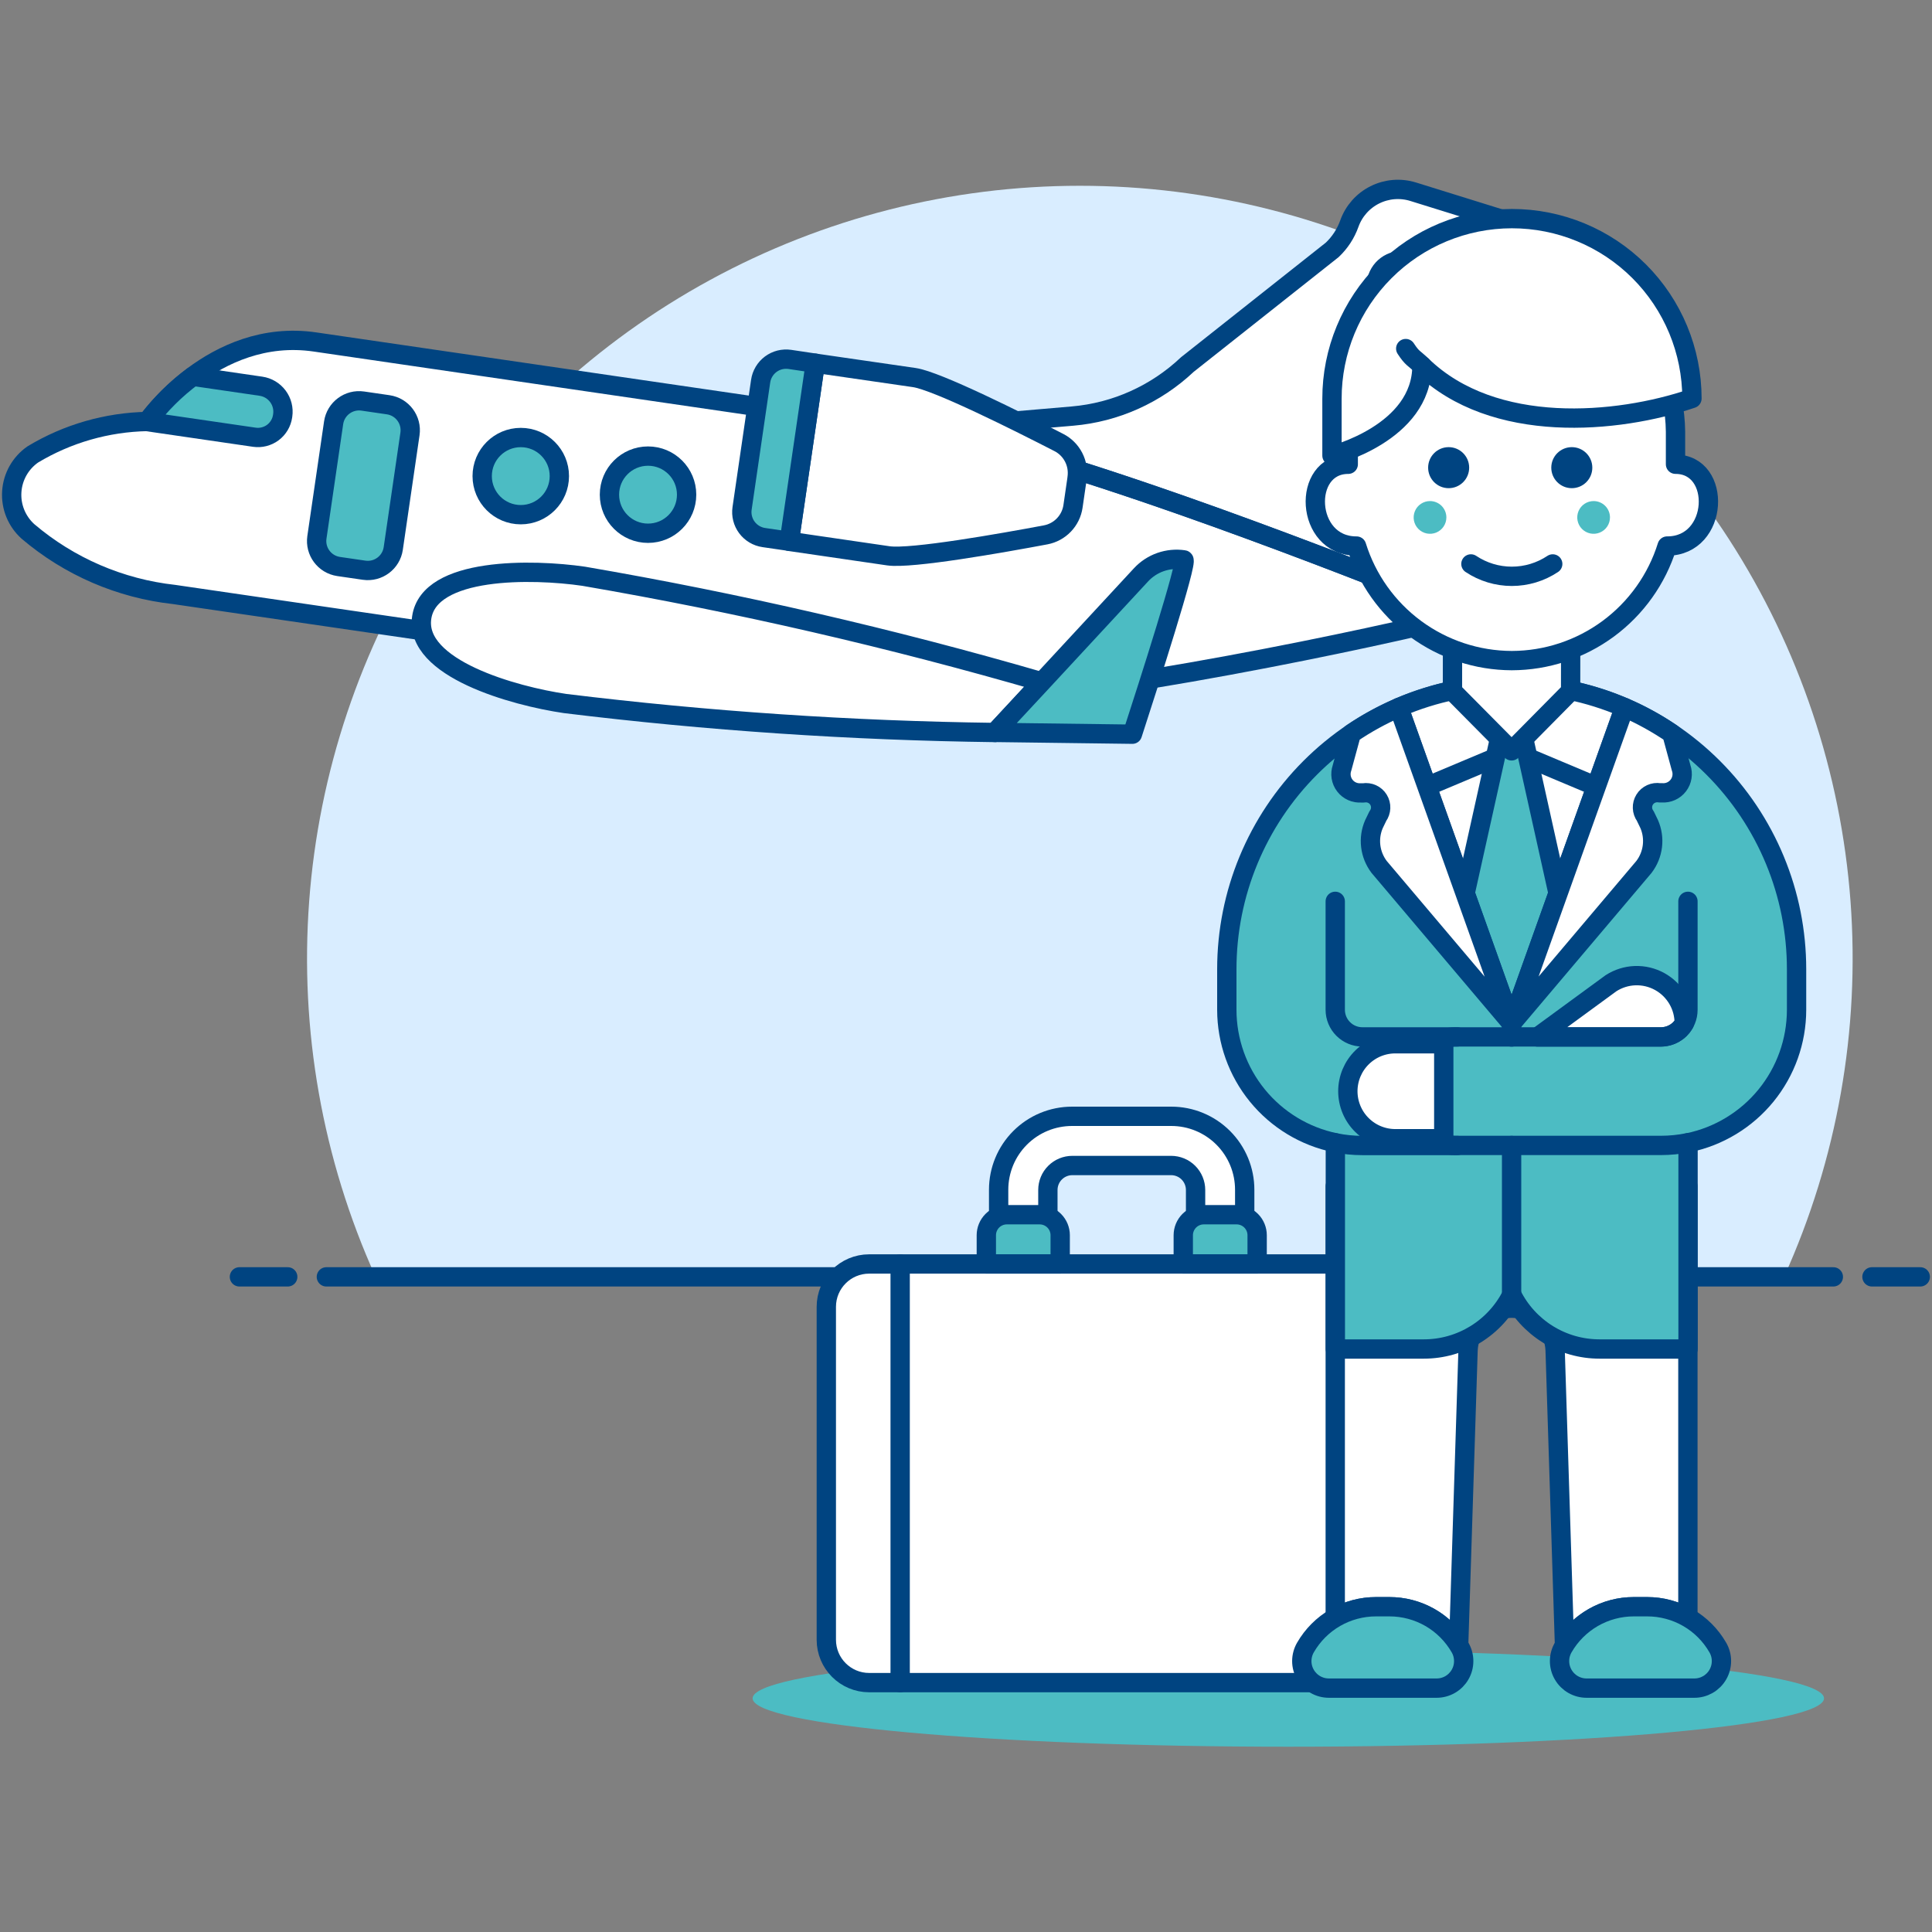
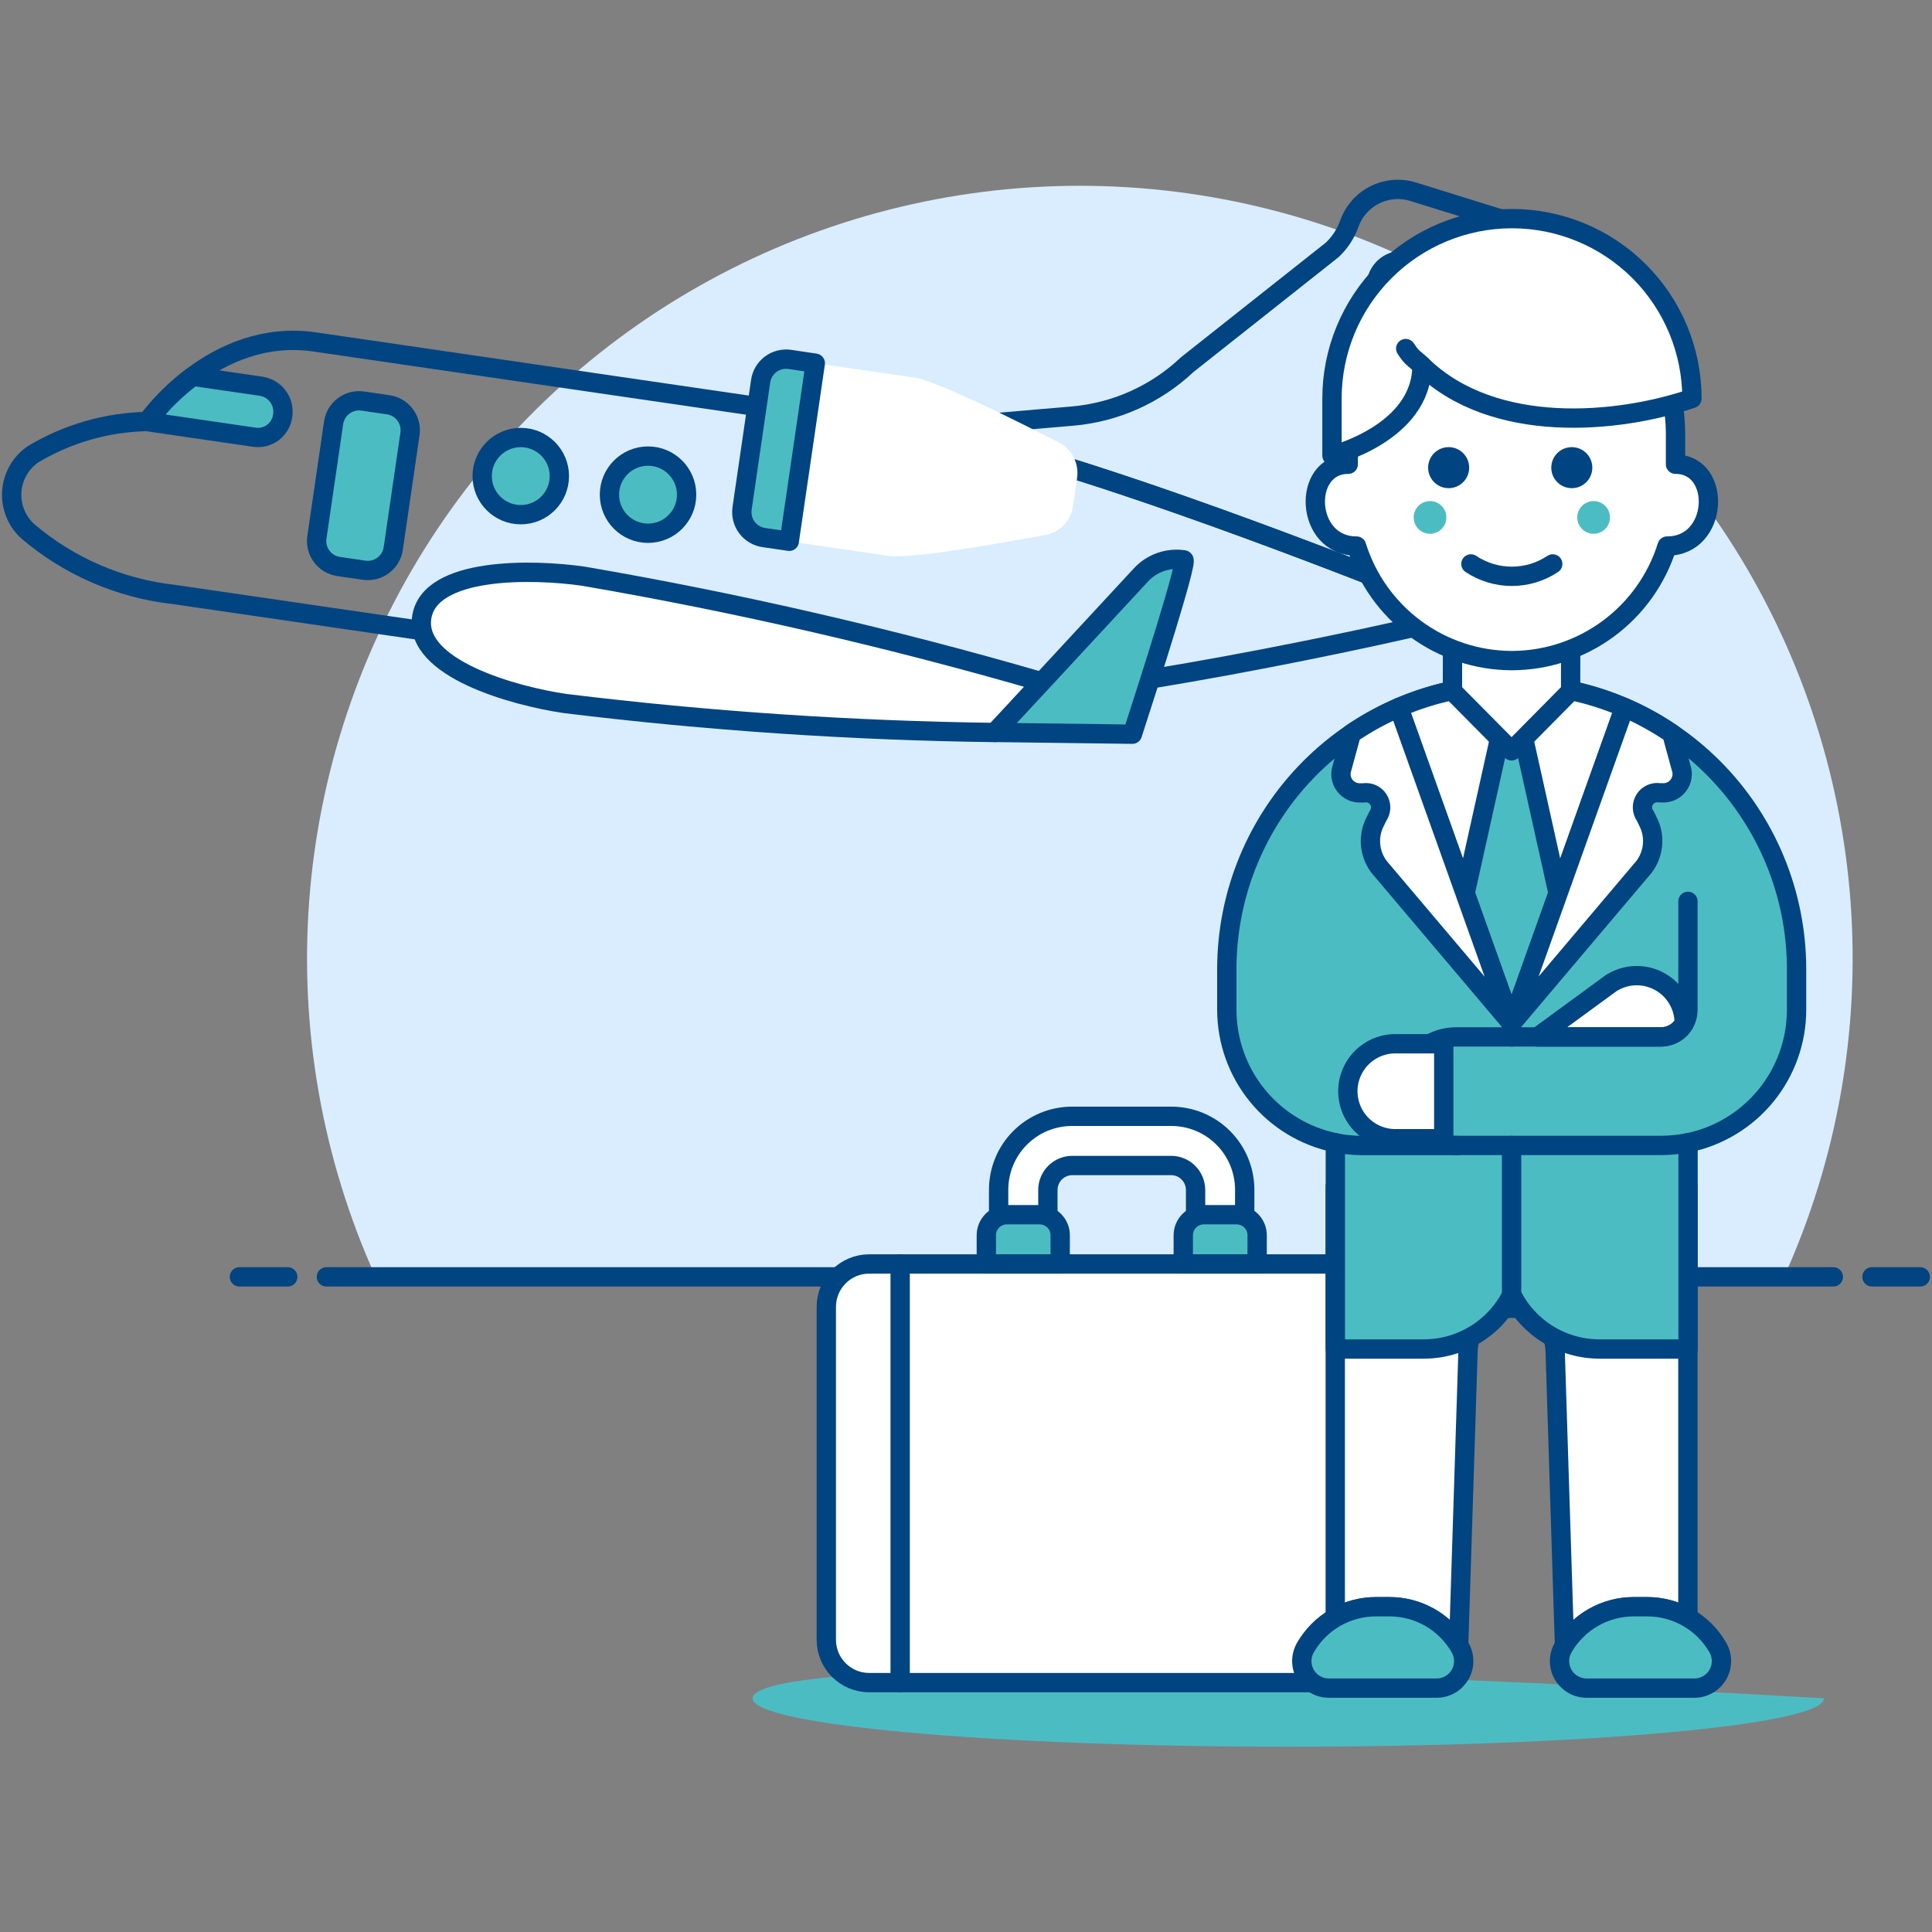
<svg xmlns="http://www.w3.org/2000/svg" fill="none" viewBox="0 0 100 100">
  <rect x="0" y="0" width="100" height="100" fill="#808080" stroke="none" />
  <path fill="#d9edff" d="M92.342 66.09C95.096 59.998 96.278 53.312 95.782 46.645C95.285 39.978 93.125 33.542 89.5 27.924C85.874 22.307 80.899 17.688 75.028 14.49C69.157 11.291 62.578 9.616 55.892 9.616C49.206 9.616 42.627 11.291 36.757 14.49C30.886 17.688 25.91 22.307 22.284 27.924C18.659 33.542 16.499 39.978 16.003 46.645C15.506 53.312 16.689 59.998 19.442 66.09H92.342Z" />
  <path stroke="#004481" stroke-linecap="round" stroke-linejoin="round" d="M16.893 66.09H94.893" />
  <path stroke="#004481" stroke-linecap="round" stroke-linejoin="round" d="M12.393 66.09H14.893" />
  <path stroke="#004481" stroke-linecap="round" stroke-linejoin="round" d="M96.893 66.09H99.393" />
-   <path fill="#4cbcc3" d="M66.683 90.41C81.997 90.41 94.411 89.289 94.411 87.906C94.411 86.523 81.997 85.402 66.683 85.402C51.369 85.402 38.955 86.523 38.955 87.906C38.955 89.289 51.369 90.41 66.683 90.41Z" />
-   <path fill="#ffffff" d="M46.442 36.231C51.657 36.992 67.397 33.807 73.452 32.407C73.626 32.367 73.782 32.273 73.898 32.138C74.015 32.003 74.085 31.834 74.098 31.657C74.111 31.479 74.067 31.302 73.973 31.151C73.878 31 73.738 30.883 73.572 30.818C67.935 28.577 54.024 23.211 47.8 22.3L16.3 17.7C11.031 16.931 7.627 21.816 7.627 21.816C5.536 21.855 3.492 22.442 1.7 23.52C1.384 23.739 1.122 24.026 0.933 24.36C0.744 24.695 0.633 25.068 0.609 25.451C0.584 25.835 0.647 26.219 0.792 26.575C0.937 26.93 1.161 27.249 1.446 27.506C3.585 29.326 6.22 30.462 9.012 30.77L33.612 34.359L46.442 36.231Z" />
-   <path fill="#ffffff" d="M83.953 15.133C83.629 14.449 83.166 13.84 82.594 13.344C82.023 12.848 81.355 12.476 80.632 12.252L73.142 9.923C72.485 9.72 71.775 9.778 71.16 10.086C70.546 10.393 70.073 10.926 69.842 11.574C69.658 12.091 69.354 12.557 68.955 12.934L61.455 18.87C59.833 20.404 57.739 21.344 55.515 21.536L47.368 22.236L47.8 22.299C53.541 23.137 65.811 27.763 72.1 30.235L80 14.557L83.953 15.133Z" />
+   <path fill="#4cbcc3" d="M66.683 90.41C81.997 90.41 94.411 89.289 94.411 87.906C51.369 85.402 38.955 86.523 38.955 87.906C38.955 89.289 51.369 90.41 66.683 90.41Z" />
  <path stroke="#004481" stroke-linecap="round" stroke-linejoin="round" d="M83.953 15.133C83.629 14.449 83.166 13.84 82.594 13.344C82.023 12.848 81.355 12.476 80.632 12.252L73.142 9.923C72.485 9.72 71.775 9.778 71.16 10.086C70.546 10.393 70.073 10.926 69.842 11.574C69.658 12.091 69.354 12.557 68.955 12.934L61.455 18.87C59.833 20.404 57.739 21.344 55.515 21.536L47.368 22.236L47.8 22.299C53.541 23.137 65.811 27.763 72.1 30.235L80 14.557L83.953 15.133Z" />
  <path stroke="#004481" stroke-linecap="round" stroke-linejoin="round" d="M46.442 36.231C51.657 36.992 67.397 33.807 73.452 32.407C73.626 32.367 73.782 32.273 73.898 32.138C74.015 32.003 74.085 31.834 74.098 31.657C74.111 31.479 74.067 31.302 73.973 31.151C73.878 31 73.738 30.883 73.572 30.818C67.935 28.577 54.024 23.211 47.8 22.3L16.3 17.7C11.031 16.931 7.627 21.816 7.627 21.816C5.536 21.855 3.492 22.442 1.7 23.52C1.384 23.739 1.122 24.026 0.933 24.36C0.744 24.695 0.633 25.068 0.609 25.451C0.584 25.835 0.647 26.219 0.792 26.575C0.937 26.93 1.161 27.249 1.446 27.506C3.585 29.326 6.22 30.462 9.012 30.77L33.612 34.359L46.442 36.231Z" />
  <path fill="#4cbcc3" d="M13.165 22.631C13.503 22.68 13.847 22.593 14.122 22.389C14.396 22.184 14.578 21.879 14.627 21.541L14.633 21.5C14.684 21.151 14.594 20.796 14.383 20.513C14.172 20.23 13.857 20.042 13.508 19.991L9.988 19.477C9.091 20.14 8.296 20.931 7.627 21.823L13.165 22.631Z" />
  <path stroke="#004481" stroke-linecap="round" stroke-linejoin="round" d="M13.165 22.631C13.503 22.68 13.847 22.593 14.122 22.389C14.396 22.184 14.578 21.879 14.627 21.541L14.633 21.5C14.684 21.151 14.594 20.796 14.383 20.513C14.172 20.23 13.857 20.042 13.508 19.991L9.988 19.477C9.091 20.14 8.296 20.931 7.627 21.823L13.165 22.631Z" />
  <path fill="#4cbcc3" d="M17.268 21.884L16.403 27.812C16.297 28.54 16.8 29.215 17.528 29.322L18.846 29.514C19.573 29.62 20.249 29.116 20.355 28.389L21.22 22.461C21.326 21.733 20.823 21.058 20.095 20.951L18.777 20.759C18.05 20.653 17.374 21.157 17.268 21.884Z" />
  <path stroke="#004481" stroke-linecap="round" stroke-linejoin="round" d="M17.268 21.884L16.403 27.812C16.297 28.54 16.8 29.215 17.528 29.322L18.846 29.514C19.573 29.62 20.249 29.116 20.355 28.389L21.22 22.461C21.326 21.733 20.823 21.058 20.095 20.951L18.777 20.759C18.05 20.653 17.374 21.157 17.268 21.884Z" />
  <path fill="#4cbcc3" d="M26.955 26.64C28.058 26.64 28.952 25.746 28.952 24.643C28.952 23.54 28.058 22.646 26.955 22.646C25.852 22.646 24.958 23.54 24.958 24.643C24.958 25.746 25.852 26.64 26.955 26.64Z" />
  <path stroke="#004481" stroke-linecap="round" stroke-linejoin="round" d="M26.955 26.64C28.058 26.64 28.952 25.746 28.952 24.643C28.952 23.54 28.058 22.646 26.955 22.646C25.852 22.646 24.958 23.54 24.958 24.643C24.958 25.746 25.852 26.64 26.955 26.64Z" />
  <path fill="#4cbcc3" d="M33.542 27.601C34.645 27.601 35.539 26.707 35.539 25.604C35.539 24.501 34.645 23.607 33.542 23.607C32.439 23.607 31.545 24.501 31.545 25.604C31.545 26.707 32.439 27.601 33.542 27.601Z" />
  <path stroke="#004481" stroke-linecap="round" stroke-linejoin="round" d="M33.542 27.601C34.645 27.601 35.539 26.707 35.539 25.604C35.539 24.501 34.645 23.607 33.542 23.607C32.439 23.607 31.545 24.501 31.545 25.604C31.545 26.707 32.439 27.601 33.542 27.601Z" />
  <path fill="#ffffff" d="M55.75 24.736C55.803 24.37 55.741 23.997 55.572 23.669C55.403 23.341 55.136 23.073 54.807 22.905C52.754 21.849 48.499 19.714 47.324 19.543L42.2 18.8L40.855 28.021L45.981 28.769C47.164 28.942 51.86 28.109 54.124 27.684C54.483 27.616 54.813 27.438 55.066 27.174C55.32 26.91 55.485 26.574 55.538 26.212L55.549 26.136L55.741 24.817L55.75 24.736Z" />
-   <path stroke="#004481" stroke-linecap="round" stroke-linejoin="round" d="M55.75 24.736C55.803 24.37 55.741 23.997 55.572 23.669C55.403 23.341 55.136 23.073 54.807 22.905C52.754 21.849 48.499 19.714 47.324 19.543L42.2 18.8L40.855 28.021L45.981 28.769C47.164 28.942 51.86 28.109 54.124 27.684C54.483 27.616 54.813 27.438 55.066 27.174C55.32 26.91 55.485 26.574 55.538 26.212L55.549 26.136L55.741 24.817L55.75 24.736Z" />
  <path fill="#4cbcc3" d="M40.853 28.016L39.535 27.824C39.186 27.773 38.871 27.585 38.66 27.302C38.449 27.019 38.359 26.664 38.41 26.315L39.371 19.728C39.396 19.555 39.455 19.389 39.545 19.238C39.634 19.088 39.753 18.957 39.893 18.852C40.033 18.748 40.193 18.672 40.362 18.629C40.532 18.587 40.708 18.578 40.881 18.603L42.2 18.8L40.853 28.016Z" />
  <path stroke="#004481" stroke-linecap="round" stroke-linejoin="round" d="M40.853 28.016L39.535 27.824C39.186 27.773 38.871 27.585 38.66 27.302C38.449 27.019 38.359 26.664 38.41 26.315L39.371 19.728C39.396 19.555 39.455 19.389 39.545 19.238C39.634 19.088 39.753 18.957 39.893 18.852C40.033 18.748 40.193 18.672 40.362 18.629C40.532 18.587 40.708 18.578 40.881 18.603L42.2 18.8L40.853 28.016Z" />
  <path fill="#4cbcc3" d="M83.953 15.133L72.756 13.5C72.583 13.474 72.406 13.483 72.236 13.525C72.067 13.568 71.907 13.643 71.766 13.748C71.626 13.852 71.507 13.983 71.417 14.134C71.327 14.284 71.268 14.451 71.243 14.624C71.217 14.797 71.226 14.974 71.269 15.143C71.312 15.313 71.389 15.473 71.493 15.613C71.598 15.753 71.73 15.872 71.88 15.961C72.031 16.05 72.198 16.109 72.371 16.134L83.571 17.768C83.921 17.819 84.276 17.729 84.559 17.518C84.842 17.307 85.03 16.992 85.081 16.642C85.132 16.293 85.041 15.938 84.83 15.655C84.619 15.371 84.305 15.184 83.955 15.133H83.953Z" />
  <path stroke="#004481" stroke-linecap="round" stroke-linejoin="round" d="M83.953 15.133L72.756 13.5C72.583 13.474 72.406 13.483 72.236 13.525C72.067 13.568 71.907 13.643 71.766 13.748C71.626 13.852 71.507 13.983 71.417 14.134C71.327 14.284 71.268 14.451 71.243 14.624C71.217 14.797 71.226 14.974 71.269 15.143C71.312 15.313 71.389 15.473 71.493 15.613C71.598 15.753 71.73 15.872 71.88 15.961C72.031 16.05 72.198 16.109 72.371 16.134L83.571 17.768C83.921 17.819 84.276 17.729 84.559 17.518C84.842 17.307 85.03 16.992 85.081 16.642C85.132 16.293 85.041 15.938 84.83 15.655C84.619 15.371 84.305 15.184 83.955 15.133H83.953Z" />
  <path fill="#ffffff" d="M59.016 36.752L58.612 38C58.612 38 55.06 38 51.494 37.907C44.056 37.812 36.629 37.311 29.245 36.407C26.61 36.022 21.437 34.595 21.822 31.96C22.207 29.325 27.571 29.436 30.206 29.82C38.207 31.196 46.125 33.02 53.921 35.285C56.882 36.113 59.016 36.752 59.016 36.752Z" />
  <path stroke="#004481" stroke-linecap="round" stroke-linejoin="round" d="M53.928 35.293C46.131 33.028 38.213 31.203 30.211 29.827C27.576 29.443 22.211 29.333 21.827 31.967C21.443 34.601 26.615 36.029 29.25 36.414C36.633 37.318 44.061 37.819 51.499 37.914H51.5L53.928 35.293Z" />
  <path fill="#4cbcc3" stroke="#004481" stroke-linecap="round" stroke-linejoin="round" d="M51.494 37.91L53.928 35.293L59.057 29.756C59.334 29.456 59.68 29.229 60.065 29.093C60.45 28.958 60.862 28.918 61.266 28.977H61.273C61.508 29.011 59.428 35.492 58.612 38.002L51.494 37.91Z" />
  <path fill="#ffffff" d="M71.134 65.423H44.988C43.763 65.423 42.77 66.416 42.77 67.641V84.874C42.77 86.099 43.763 87.092 44.988 87.092H71.134C72.359 87.092 73.352 86.099 73.352 84.874V67.641C73.352 66.416 72.359 65.423 71.134 65.423Z" />
  <path fill="#ffffff" stroke="#004481" stroke-linecap="round" stroke-linejoin="round" d="M51.689 64.148V61.58C51.689 60.572 52.089 59.605 52.802 58.893C53.515 58.18 54.481 57.78 55.489 57.78H60.626C61.125 57.78 61.619 57.878 62.08 58.069C62.541 58.26 62.96 58.54 63.313 58.893C63.666 59.246 63.946 59.665 64.137 60.126C64.328 60.587 64.426 61.081 64.426 61.58V64.148H61.883V61.593C61.883 61.257 61.749 60.934 61.512 60.697C61.274 60.459 60.952 60.326 60.616 60.326H55.505C55.169 60.326 54.847 60.459 54.609 60.697C54.371 60.934 54.238 61.257 54.238 61.593V64.148H51.689Z" />
  <path fill="#4cbcc3" stroke="#004481" stroke-linecap="round" stroke-linejoin="round" d="M54.875 65.423H51.052V63.936C51.052 63.654 51.164 63.385 51.363 63.185C51.562 62.986 51.832 62.874 52.114 62.874H53.814C54.096 62.874 54.366 62.986 54.565 63.185C54.764 63.384 54.876 63.654 54.876 63.936L54.875 65.423Z" />
  <path fill="#4cbcc3" stroke="#004481" stroke-linecap="round" stroke-linejoin="round" d="M65.069 65.423H61.246V63.936C61.246 63.654 61.358 63.385 61.557 63.185C61.756 62.986 62.026 62.874 62.308 62.874H64.008C64.29 62.874 64.559 62.986 64.759 63.185C64.958 63.385 65.07 63.654 65.07 63.936L65.069 65.423Z" />
  <path stroke="#004481" stroke-linecap="round" stroke-linejoin="round" d="M46.592 65.423V87.091" />
  <path stroke="#004481" stroke-linecap="round" stroke-linejoin="round" d="M69.529 65.423V87.091" />
  <path stroke="#004481" stroke-linecap="round" stroke-linejoin="round" d="M71.134 65.423H44.988C43.763 65.423 42.77 66.416 42.77 67.641V84.874C42.77 86.099 43.763 87.092 44.988 87.092H71.134C72.359 87.092 73.352 86.099 73.352 84.874V67.641C73.352 66.416 72.359 65.423 71.134 65.423Z" />
  <path fill="#ffffff" d="M84.559 83.164H85.259C85.999 83.163 86.725 83.358 87.365 83.728V61.4H69.112V83.729C69.752 83.358 70.479 83.163 71.219 83.164H71.919C72.636 83.164 73.342 83.347 73.968 83.695C74.595 84.044 75.122 84.547 75.5 85.157L75.986 69.9C76.004 69.314 76.249 68.757 76.669 68.349C77.09 67.941 77.654 67.712 78.24 67.712C78.826 67.712 79.39 67.941 79.811 68.349C80.231 68.757 80.477 69.314 80.494 69.9L80.978 85.157C81.356 84.547 81.883 84.044 82.51 83.695C83.136 83.346 83.842 83.163 84.559 83.164V83.164Z" />
  <path stroke="#004481" stroke-linecap="round" stroke-linejoin="round" d="M84.559 83.164H85.259C85.999 83.163 86.725 83.358 87.365 83.728V61.4H69.112V83.729C69.752 83.358 70.479 83.163 71.219 83.164H71.919C72.636 83.164 73.342 83.347 73.968 83.695C74.595 84.044 75.122 84.547 75.5 85.157L75.986 69.9C76.004 69.314 76.249 68.757 76.669 68.349C77.09 67.941 77.654 67.712 78.24 67.712C78.826 67.712 79.39 67.941 79.811 68.349C80.231 68.757 80.477 69.314 80.494 69.9L80.978 85.157C81.356 84.547 81.883 84.044 82.51 83.695C83.136 83.346 83.842 83.163 84.559 83.164V83.164Z" />
  <path fill="#4cbcc3" d="M78.24 35.419C74.33 35.42 70.581 36.974 67.817 39.739C65.053 42.505 63.5 46.254 63.5 50.164V52.27C63.502 53.888 64.062 55.456 65.085 56.709C66.108 57.962 67.532 58.824 69.117 59.15V69.824H73.699C74.644 69.824 75.569 69.561 76.373 69.065C77.177 68.569 77.827 67.859 78.25 67.015C78.67 67.859 79.318 68.568 80.119 69.065C80.921 69.561 81.844 69.824 82.787 69.824H87.373V59.15C88.958 58.824 90.382 57.962 91.405 56.709C92.428 55.455 92.988 53.888 92.99 52.27V50.164C92.99 48.227 92.609 46.309 91.867 44.52C91.126 42.731 90.04 41.105 88.67 39.736C87.3 38.366 85.674 37.28 83.884 36.54C82.095 35.799 80.177 35.418 78.24 35.419V35.419Z" />
  <path stroke="#004481" stroke-linecap="round" stroke-linejoin="round" d="M78.24 35.419C74.33 35.42 70.581 36.974 67.817 39.739C65.053 42.505 63.5 46.254 63.5 50.164V52.27C63.502 53.888 64.062 55.456 65.085 56.709C66.108 57.962 67.532 58.824 69.117 59.15V69.824H73.699C74.644 69.824 75.569 69.561 76.373 69.065C77.177 68.569 77.827 67.859 78.25 67.015C78.67 67.859 79.318 68.568 80.119 69.065C80.921 69.561 81.844 69.824 82.787 69.824H87.373V59.15C88.958 58.824 90.382 57.962 91.405 56.709C92.428 55.455 92.988 53.888 92.99 52.27V50.164C92.99 48.227 92.609 46.309 91.867 44.52C91.126 42.731 90.04 41.105 88.67 39.736C87.3 38.366 85.674 37.28 83.884 36.54C82.095 35.799 80.177 35.418 78.24 35.419V35.419Z" />
  <path fill="#ffffff" stroke="#004481" stroke-linecap="round" stroke-linejoin="round" d="M78.24 52.972L84.08 36.621C82.235 35.828 80.248 35.419 78.24 35.419C76.233 35.419 74.246 35.828 72.401 36.621L78.24 52.972Z" />
-   <path stroke="#004481" stroke-linecap="round" stroke-linejoin="round" d="M82.621 40.706L78.24 38.864L73.859 40.706" />
  <path fill="#4cbcc3" stroke="#004481" stroke-linecap="round" stroke-linejoin="round" d="M87.694 87.377C87.941 87.379 88.184 87.314 88.398 87.192C88.613 87.069 88.791 86.891 88.914 86.678C89.038 86.464 89.103 86.221 89.102 85.974C89.102 85.727 89.036 85.484 88.911 85.271C88.541 84.63 88.01 84.098 87.369 83.728C86.728 83.359 86.002 83.164 85.262 83.164H84.562C83.822 83.164 83.096 83.359 82.455 83.729C81.815 84.099 81.283 84.63 80.913 85.271C80.788 85.484 80.722 85.727 80.722 85.974C80.721 86.221 80.786 86.464 80.91 86.678C81.033 86.891 81.211 87.069 81.426 87.192C81.64 87.314 81.883 87.379 82.13 87.377H87.694Z" />
  <path fill="#4cbcc3" stroke="#004481" stroke-linecap="round" stroke-linejoin="round" d="M74.354 87.377C74.601 87.378 74.844 87.314 75.058 87.191C75.272 87.068 75.45 86.891 75.573 86.677C75.697 86.463 75.762 86.221 75.761 85.974C75.76 85.727 75.695 85.484 75.57 85.271C75.2 84.63 74.668 84.098 74.028 83.728C73.387 83.359 72.661 83.164 71.921 83.164H71.221C70.481 83.164 69.755 83.359 69.114 83.728C68.474 84.098 67.942 84.63 67.572 85.271C67.448 85.484 67.382 85.727 67.381 85.974C67.38 86.221 67.445 86.463 67.569 86.677C67.692 86.891 67.87 87.068 68.084 87.191C68.298 87.314 68.541 87.378 68.788 87.377H74.354Z" />
  <path fill="#4cbcc3" stroke="#004481" stroke-linecap="round" stroke-linejoin="round" d="M78.24 35.419L75.835 46.239L78.24 52.972L80.645 46.239L78.24 35.419Z" />
  <path stroke="#004481" stroke-linecap="round" stroke-linejoin="round" d="M78.24 59.291V67.015" />
  <path stroke="#004481" stroke-linecap="round" stroke-linejoin="round" d="M78.24 52.972V53.675" />
  <path stroke="#004481" stroke-linecap="round" stroke-linejoin="round" d="M75.432 59.291H70.517C70.047 59.291 69.578 59.244 69.117 59.15" />
-   <path stroke="#004481" stroke-linecap="round" stroke-linejoin="round" d="M69.112 46.653V52.27C69.113 52.642 69.262 52.998 69.525 53.26C69.789 53.523 70.145 53.67 70.517 53.67H75.432" />
  <path fill="#ffffff" stroke="#004481" stroke-linecap="round" stroke-linejoin="round" d="M85.964 53.674C86.209 53.674 86.45 53.61 86.662 53.489C86.875 53.367 87.052 53.191 87.175 52.98C87.179 52.536 87.064 52.099 86.839 51.716C86.615 51.333 86.292 51.017 85.903 50.803C85.514 50.589 85.074 50.484 84.63 50.5C84.187 50.516 83.756 50.652 83.383 50.893L79.583 53.674H85.964Z" />
  <path stroke="#004481" stroke-linecap="round" stroke-linejoin="round" d="M87.368 46.653V52.27C87.368 52.641 87.22 52.997 86.958 53.26C86.695 53.522 86.339 53.67 85.968 53.67H75.432C75.059 53.663 74.688 53.73 74.341 53.868C73.994 54.006 73.678 54.212 73.412 54.473C73.145 54.735 72.933 55.047 72.789 55.391C72.644 55.735 72.57 56.105 72.57 56.478C72.57 56.852 72.644 57.221 72.789 57.566C72.933 57.91 73.145 58.222 73.412 58.483C73.678 58.745 73.994 58.95 74.341 59.089C74.688 59.226 75.059 59.294 75.432 59.287H85.964C86.437 59.287 86.909 59.24 87.372 59.146" />
  <path fill="#ffffff" stroke="#004481" stroke-linecap="round" stroke-linejoin="round" d="M72.272 54.025C71.945 54.018 71.62 54.077 71.316 54.197C71.012 54.318 70.736 54.498 70.502 54.727C70.268 54.956 70.083 55.229 69.956 55.53C69.83 55.832 69.764 56.155 69.764 56.482C69.764 56.809 69.83 57.133 69.956 57.434C70.083 57.736 70.268 58.009 70.502 58.238C70.736 58.467 71.012 58.647 71.316 58.767C71.62 58.888 71.945 58.947 72.272 58.94H74.729V54.025H72.272Z" />
  <path fill="#ffffff" d="M72.4 36.625C71.541 36.996 70.719 37.447 69.945 37.973V37.973L69.462 39.747C69.409 39.899 69.394 40.062 69.419 40.222C69.444 40.381 69.509 40.532 69.607 40.66C69.704 40.788 69.833 40.89 69.98 40.956C70.127 41.023 70.288 41.051 70.449 41.04H70.578C70.727 41.016 70.88 41.036 71.018 41.099C71.155 41.161 71.271 41.263 71.35 41.392C71.43 41.521 71.469 41.67 71.463 41.821C71.457 41.972 71.407 42.118 71.318 42.24L71.118 42.652C70.96 43.012 70.902 43.408 70.949 43.799C70.996 44.189 71.146 44.56 71.384 44.873L78.242 52.978L72.4 36.621" />
  <path stroke="#004481" stroke-linecap="round" stroke-linejoin="round" d="M72.4 36.625C71.541 36.996 70.719 37.447 69.945 37.973V37.973L69.462 39.747C69.409 39.899 69.394 40.062 69.419 40.222C69.444 40.381 69.509 40.532 69.607 40.66C69.704 40.788 69.833 40.89 69.98 40.956C70.127 41.023 70.288 41.051 70.449 41.04H70.578C70.727 41.016 70.88 41.036 71.018 41.099C71.155 41.161 71.271 41.263 71.35 41.392C71.43 41.521 71.469 41.67 71.463 41.821C71.457 41.972 71.407 42.118 71.318 42.24L71.118 42.652C70.96 43.012 70.902 43.408 70.949 43.799C70.996 44.189 71.146 44.56 71.384 44.873L78.242 52.978L72.4 36.621" />
  <path fill="#ffffff" stroke="#004481" stroke-linecap="round" stroke-linejoin="round" d="M84.081 36.62C84.939 36.991 85.76 37.443 86.532 37.969L87.015 39.743C87.069 39.895 87.083 40.059 87.058 40.218C87.033 40.377 86.968 40.528 86.87 40.656C86.772 40.784 86.644 40.886 86.497 40.952C86.35 41.019 86.189 41.048 86.028 41.036H85.9C85.751 41.011 85.598 41.032 85.46 41.094C85.322 41.157 85.206 41.259 85.127 41.388C85.047 41.516 85.008 41.666 85.014 41.817C85.019 41.968 85.07 42.114 85.159 42.236L85.359 42.648C85.517 43.008 85.575 43.404 85.528 43.795C85.481 44.185 85.331 44.556 85.093 44.869L78.24 52.972L84.081 36.62Z" />
  <path fill="#ffffff" stroke="#004481" stroke-linecap="round" stroke-linejoin="round" d="M81.295 35.774L78.24 38.864L75.179 35.774L75.186 29.238H81.301L81.295 35.774Z" />
  <path fill="#ffffff" stroke="#004481" stroke-linecap="round" stroke-linejoin="round" d="M78.25 34.193C80.047 34.189 81.795 33.611 83.241 32.545C84.687 31.478 85.755 29.978 86.29 28.263H86.3C88.976 28.263 89.14 24.029 86.724 24.029V22.336C86.7 20.106 85.797 17.975 84.211 16.406C82.625 14.838 80.485 13.958 78.254 13.958C76.024 13.958 73.884 14.838 72.298 16.406C70.712 17.975 69.809 20.106 69.785 22.336V24.03C67.368 24.03 67.532 28.264 70.208 28.264H70.216C70.75 29.978 71.817 31.478 73.262 32.544C74.707 33.61 76.454 34.188 78.25 34.193V34.193Z" />
  <path fill="#4cbcc3" d="M74.864 26.783C74.864 26.951 74.814 27.114 74.721 27.253C74.628 27.392 74.495 27.501 74.341 27.565C74.186 27.629 74.015 27.645 73.851 27.613C73.687 27.58 73.536 27.499 73.418 27.381C73.299 27.262 73.219 27.111 73.186 26.947C73.154 26.783 73.171 26.612 73.235 26.458C73.299 26.303 73.407 26.171 73.547 26.078C73.686 25.985 73.85 25.935 74.017 25.935C74.128 25.935 74.239 25.957 74.341 26C74.444 26.042 74.538 26.105 74.616 26.183C74.695 26.262 74.757 26.356 74.8 26.459C74.842 26.561 74.864 26.672 74.864 26.783V26.783Z" />
  <path fill="#4cbcc3" d="M83.332 26.783C83.332 26.951 83.282 27.114 83.189 27.253C83.096 27.393 82.963 27.501 82.808 27.565C82.653 27.629 82.483 27.645 82.319 27.613C82.155 27.58 82.004 27.499 81.885 27.38C81.767 27.262 81.687 27.111 81.654 26.946C81.622 26.782 81.639 26.612 81.703 26.457C81.767 26.302 81.876 26.17 82.015 26.077C82.155 25.984 82.319 25.935 82.486 25.935C82.597 25.935 82.707 25.957 82.81 26C82.913 26.042 83.006 26.105 83.085 26.184C83.164 26.262 83.226 26.356 83.268 26.459C83.311 26.562 83.332 26.672 83.332 26.783V26.783Z" />
  <path stroke="#004481" stroke-linecap="round" stroke-linejoin="round" d="M76.134 29.189C76.761 29.607 77.498 29.83 78.251 29.83C79.005 29.83 79.742 29.607 80.369 29.189" />
  <path fill="#ffffff" stroke="#004481" stroke-linecap="round" stroke-linejoin="round" d="M73.6 18.926C77.314 22.526 83.718 21.935 87.575 20.626C87.573 18.155 86.59 15.786 84.842 14.04C83.094 12.294 80.723 11.315 78.252 11.316C75.782 11.318 73.413 12.301 71.667 14.05C69.921 15.798 68.941 18.168 68.943 20.639V23.581C68.943 23.581 73.6 22.42 73.6 18.926Z" />
  <path stroke="#004481" stroke-linecap="round" stroke-linejoin="round" d="M73.6 18.926C73.171 18.51 73.109 18.576 72.76 18.042" />
  <path fill="#004481" d="M74.982 25.268C75.569 25.268 76.044 24.793 76.044 24.206C76.044 23.619 75.569 23.144 74.982 23.144C74.395 23.144 73.92 23.619 73.92 24.206C73.92 24.793 74.395 25.268 74.982 25.268Z" />
  <path fill="#004481" d="M81.356 25.268C81.943 25.268 82.418 24.793 82.418 24.206C82.418 23.619 81.943 23.144 81.356 23.144C80.769 23.144 80.294 23.619 80.294 24.206C80.294 24.793 80.769 25.268 81.356 25.268Z" />
</svg>